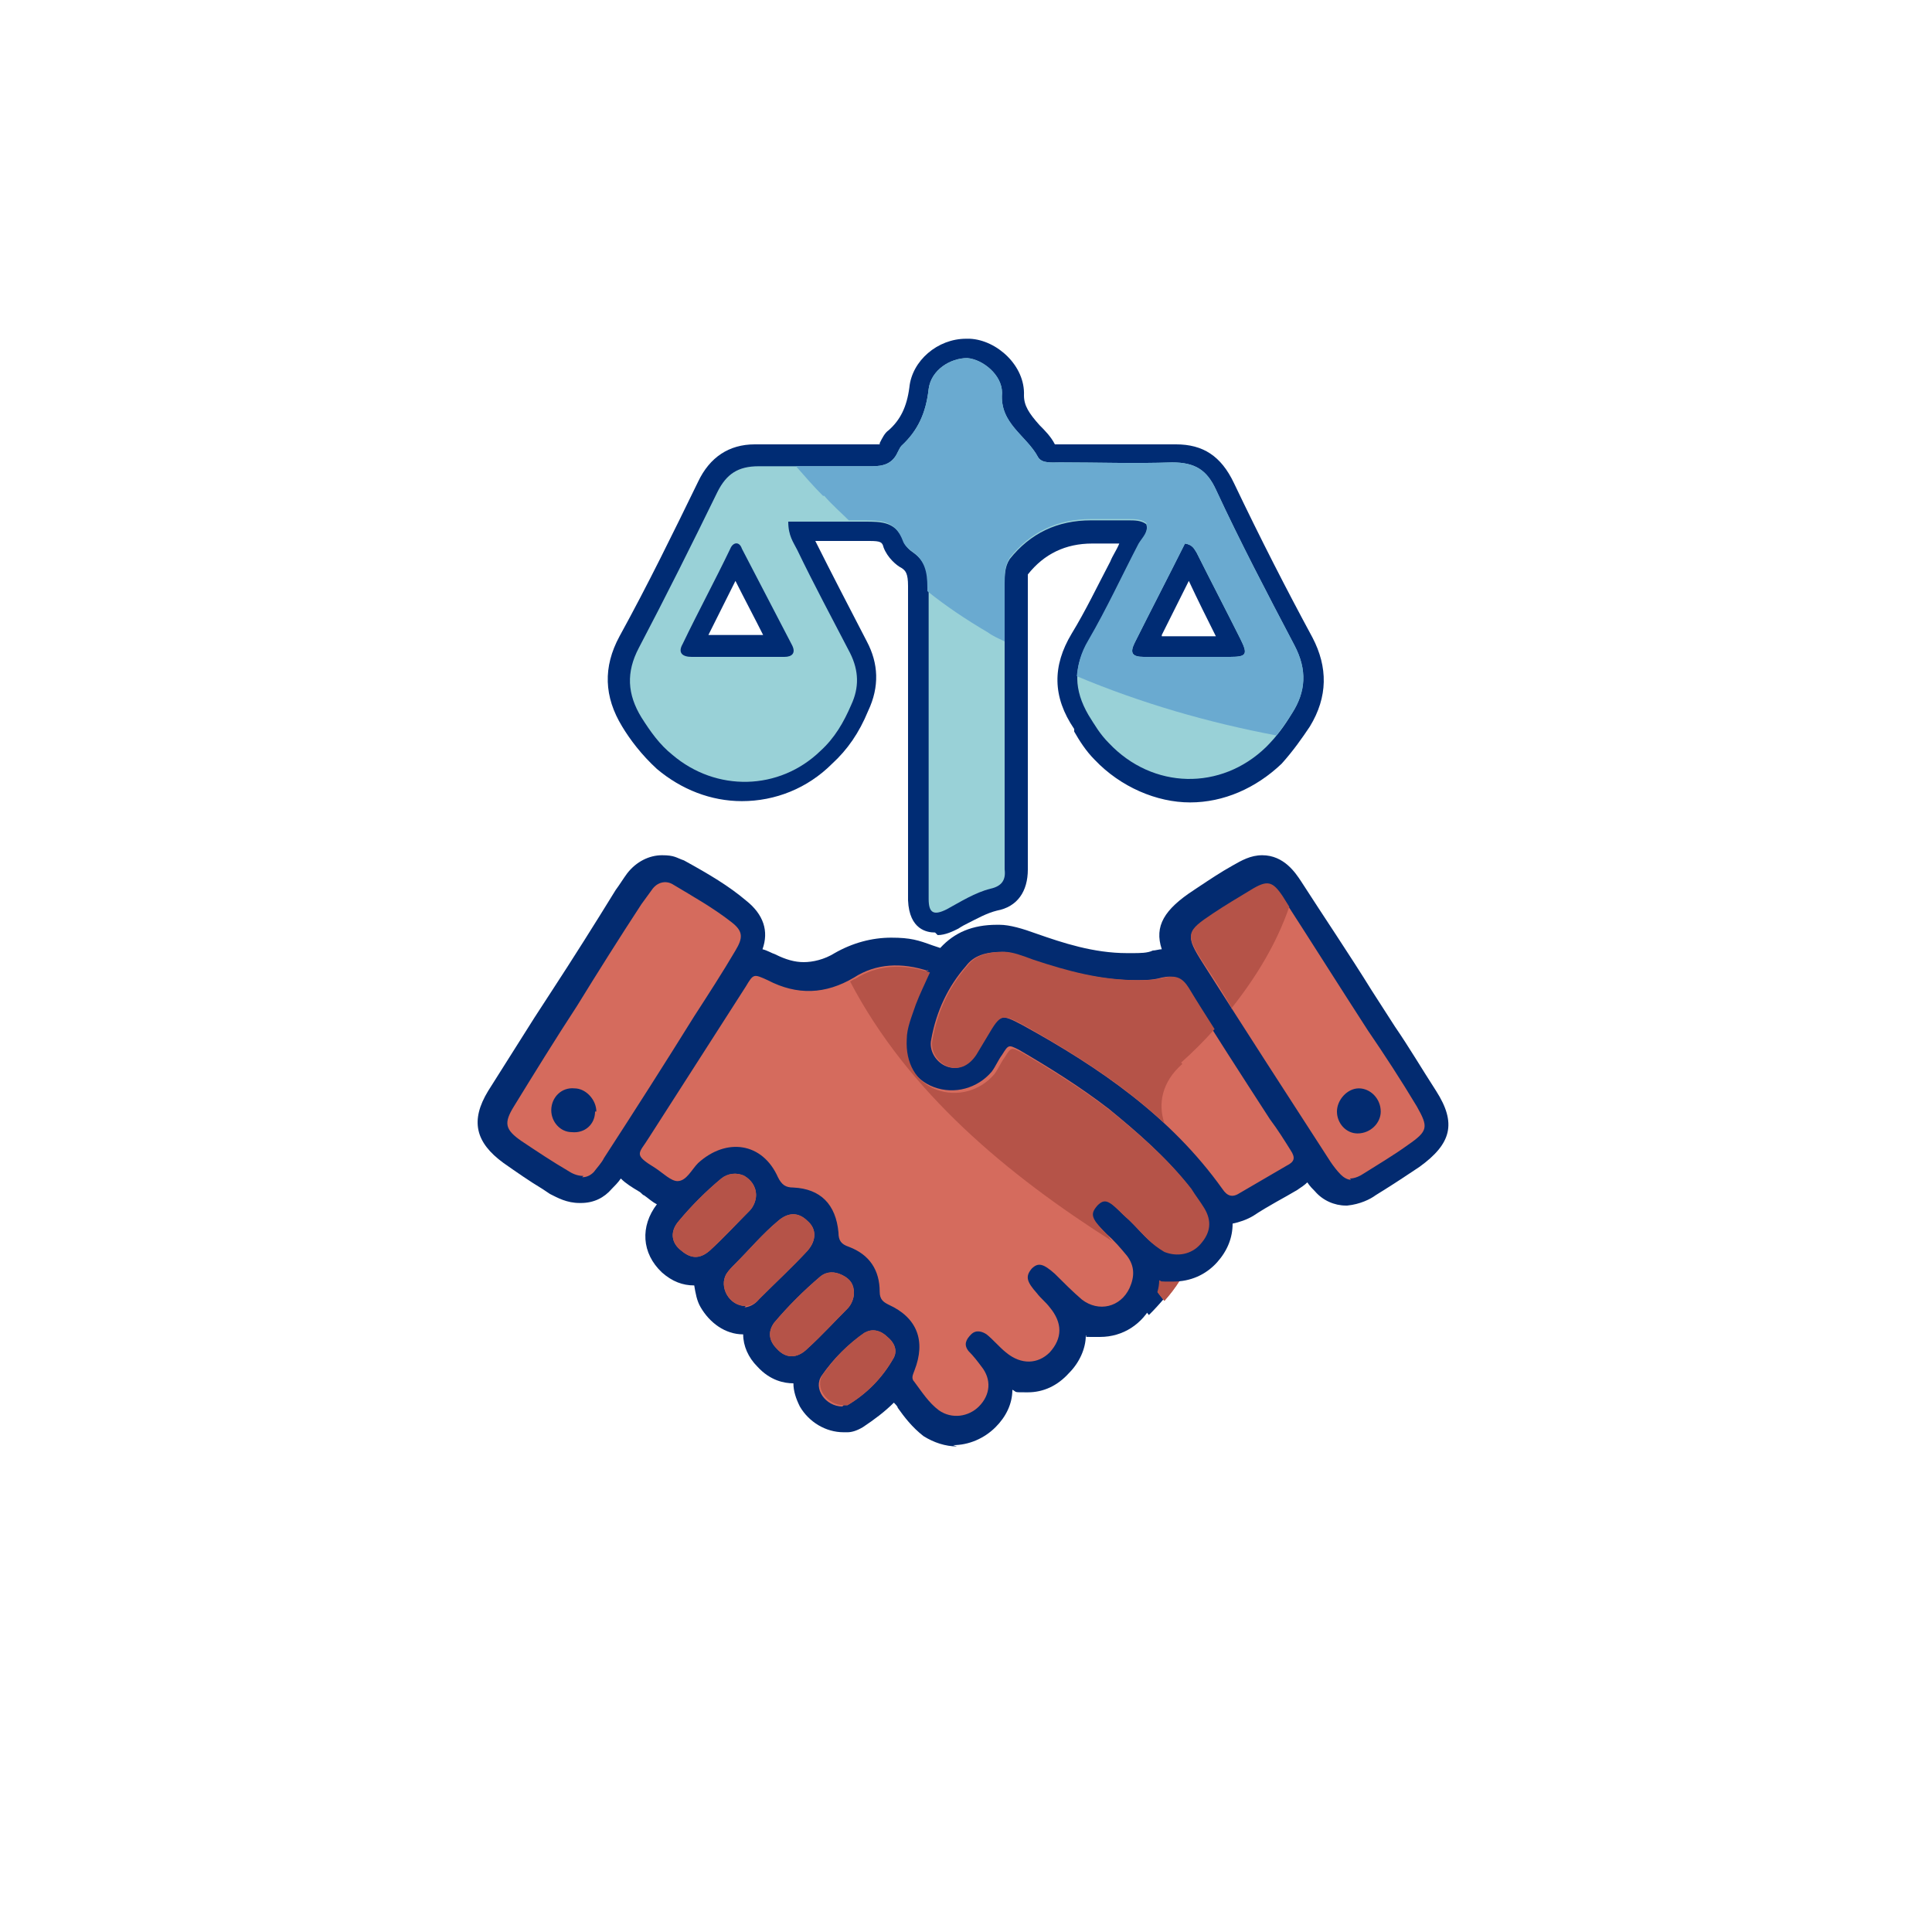
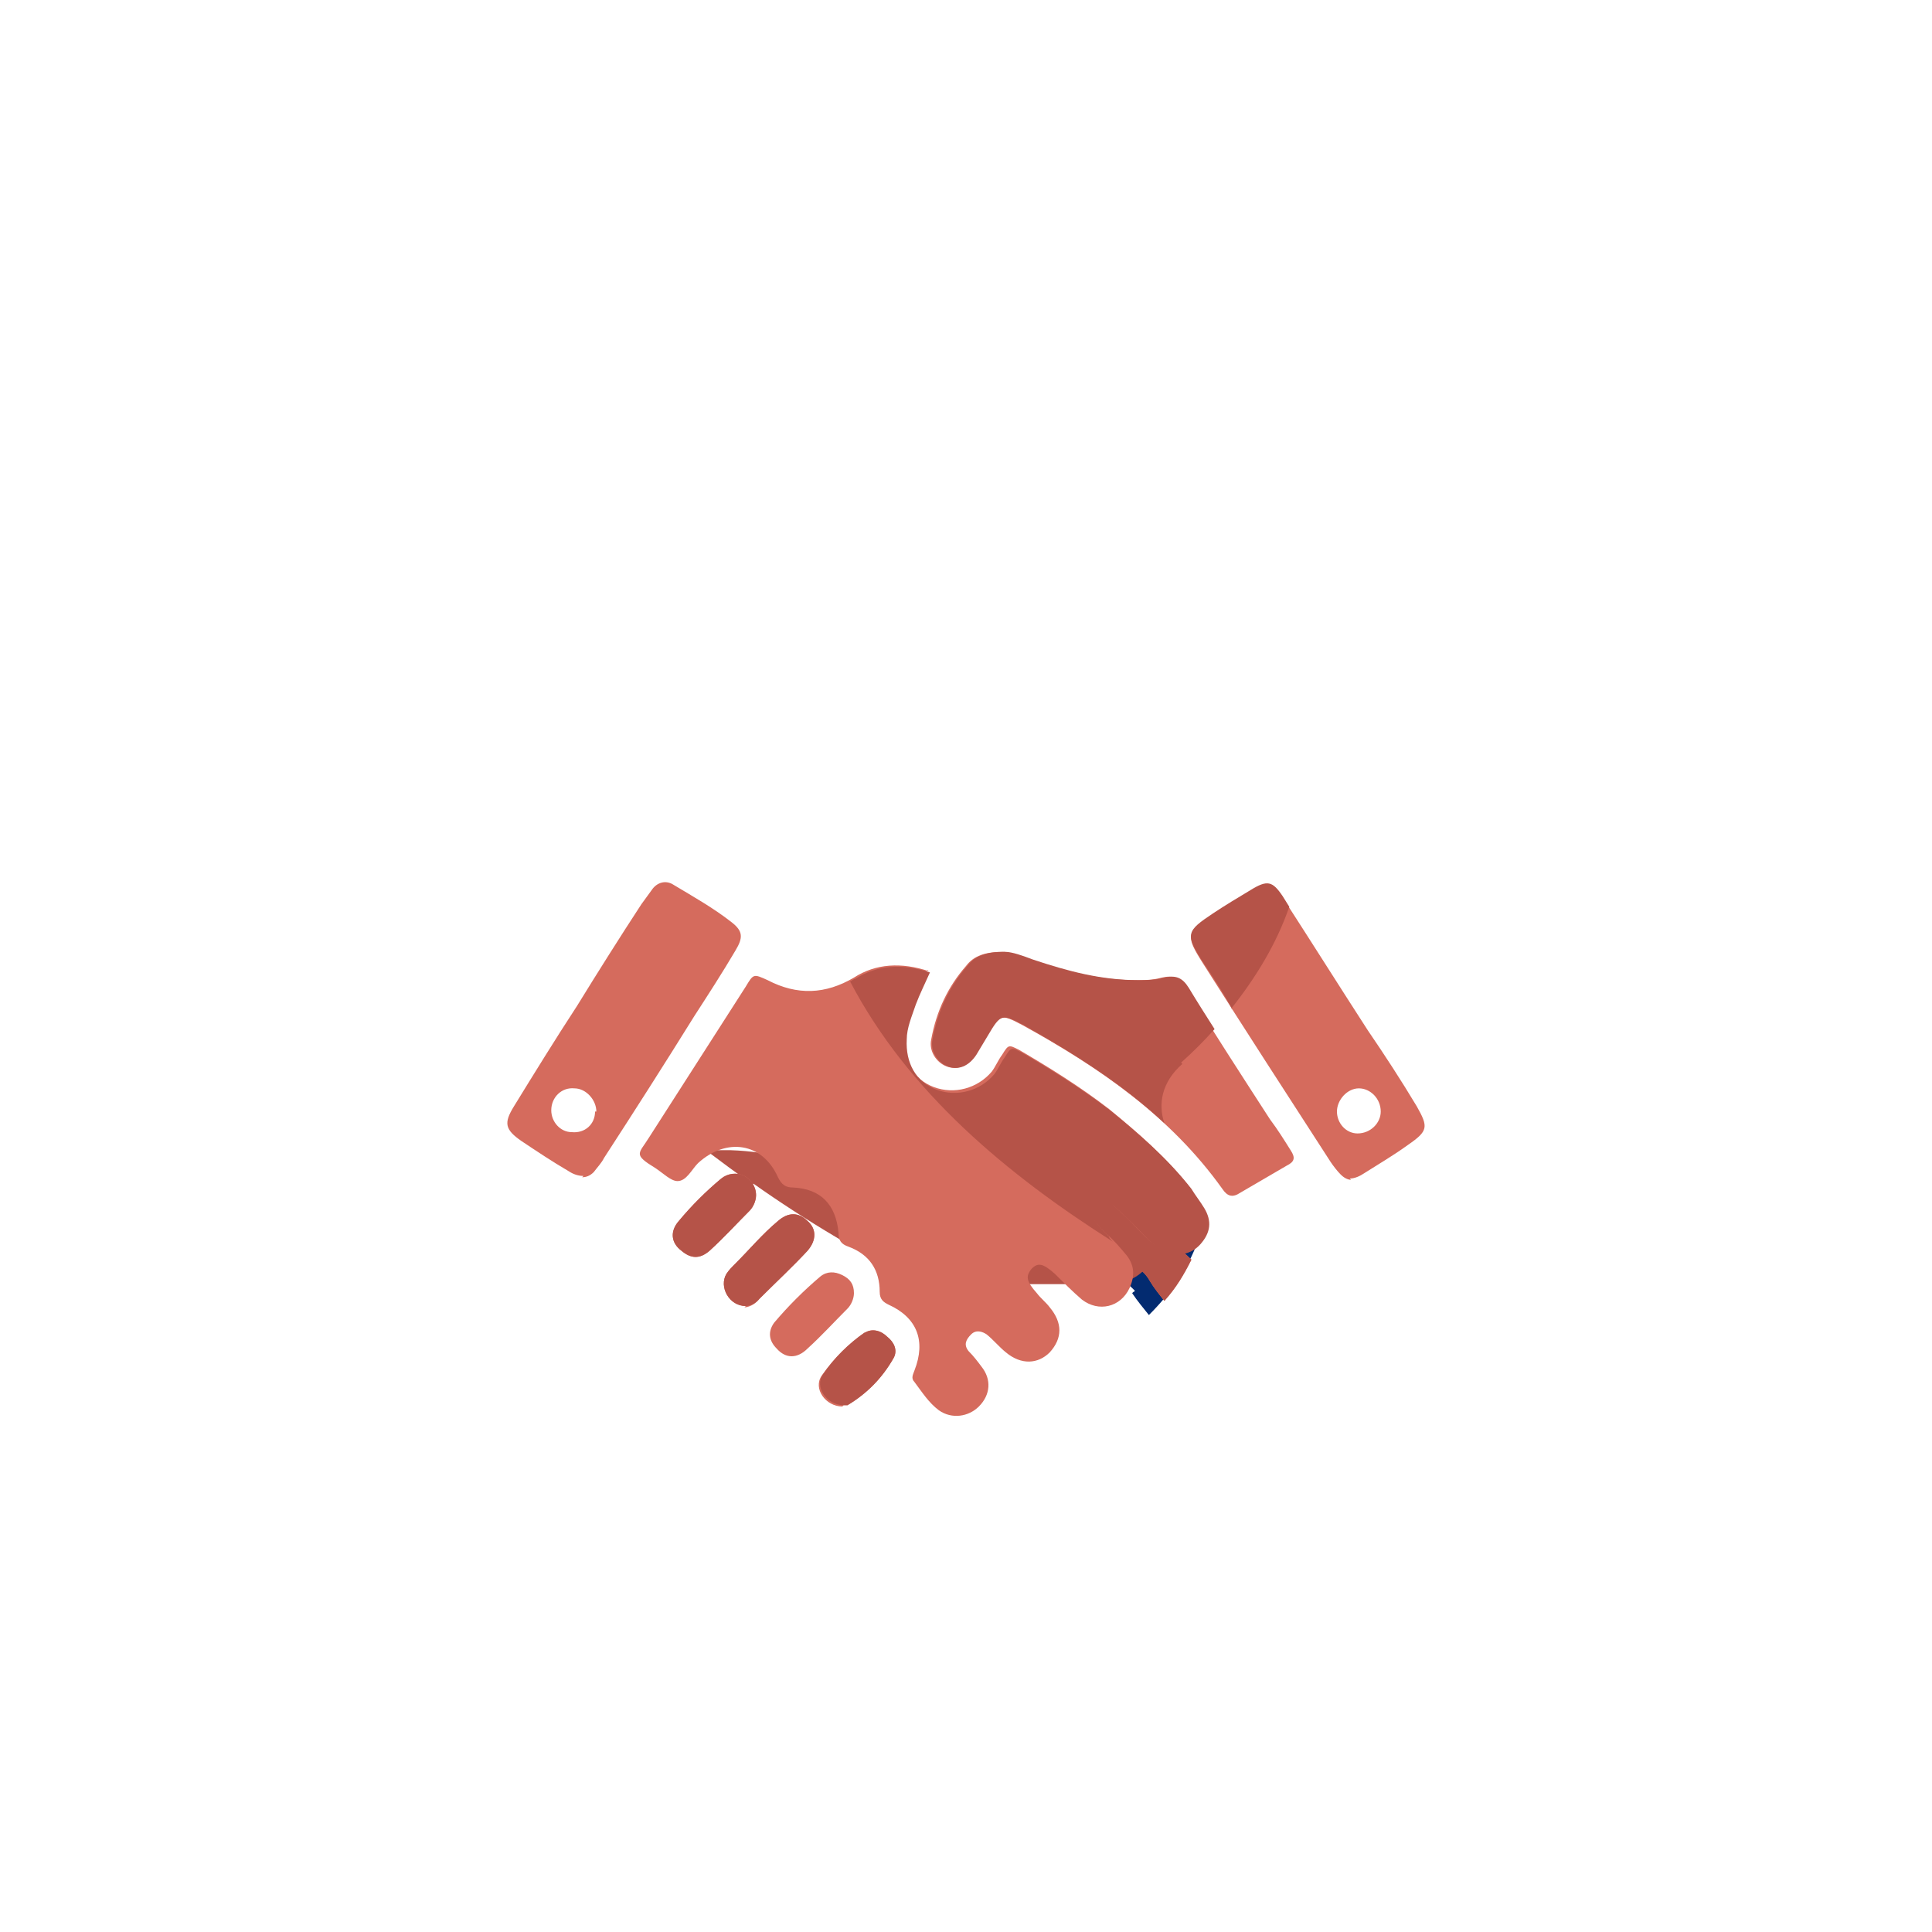
<svg xmlns="http://www.w3.org/2000/svg" id="Layer_1" data-name="Layer 1" version="1.1" viewBox="0 0 150 150">
  <defs>
    <style>
      .cls-1 {
        fill: #d56b5d;
      }

      .cls-1, .cls-2, .cls-3, .cls-4, .cls-5, .cls-6 {
        stroke-width: 0px;
      }

      .cls-2 {
        fill: #b55348;
      }

      .cls-3 {
        fill: #032b70;
      }

      .cls-4 {
        fill: #002c74;
      }

      .cls-5 {
        fill: #6aaad0;
      }

      .cls-6 {
        fill: #99d1d7;
      }
    </style>
  </defs>
  <g>
    <path class="cls-3" d="M87.9,100.4c.4.6.9,1.2,1.3,1.7,1.8-1.8,3.2-3.8,4-6.3-1-.7-1.9-1.5-3.2-1.9-.5-.2-1.1-.3-1.6-.3-.9,0-1.7.2-2.4.7h0c-1.3.7-1.8,1.7-1.6,2.9,0,.9.7,1.9,2.6,2.3.4,0,.7.3,1.1.7h0c0,.1-.1.1-.1.1Z" />
    <path class="cls-1" d="M87.2,98c.9.2,1.6.6,2.1,1.5.3.5.7,1,1.1,1.5.9-1,1.5-2,2.1-3.2-.9-.9-1.8-1.5-3-1.9-.9-.3-1.8-.2-2.6.2-.4.2-1.1.5-1,1.1,0,.5.7.7,1.3.9h-.1Z" />
    <path class="cls-2" d="M87.2,98c.9.2,1.6.6,2.1,1.5.3.5.7,1,1.1,1.5.9-1,1.5-2,2.1-3.2-.9-.9-1.8-1.5-3-1.9-.9-.3-1.8-.2-2.6.2-.4.2-1.1.5-1,1.1,0,.5.7.7,1.3.9h-.1Z" />
  </g>
  <path class="cls-2" d="M58.5,91.9c4.1,2.9,8.5,5.5,13.1,7.8h13.6c.6,0,1.2,0,1.8-.1,1.3-.3,2.2-1.1,2.7-2.4.3-1.4,0-2.7-1.1-3.6-.7-.6-1.7-.9-2.7-.9h-17.9c-1,0-1.7-.2-2.6-.7-2.7-1.8-5.5-2.6-8.7-2.7h-1.9c1.2.9,2.4,1.8,3.7,2.7h-.1Z" />
-   <path class="cls-3" d="M74.3,112.3c-.9,0-1.8-.3-2.6-.8-.9-.7-1.5-1.5-2-2.2,0-.1-.2-.3-.3-.4-.7.7-1.5,1.3-2.4,1.9-.5.3-.9.4-1.2.4h0s-.3,0-.3,0c-1.4,0-2.7-.8-3.4-2-.3-.6-.5-1.2-.5-1.8h0c-.7,0-1.8-.2-2.8-1.3-.7-.7-1.1-1.6-1.1-2.5-1.4,0-2.6-.9-3.3-2.1-.3-.5-.4-1.1-.5-1.7,0,0,0,0,0,0-.9,0-1.7-.3-2.5-1-1.6-1.5-1.7-3.6-.4-5.3,0,0,0,0,0,0-.4-.2-.7-.5-1-.7-.1,0-.2-.2-.4-.3-.5-.3-1-.6-1.4-1-.2.3-.5.6-.7.8-.6.7-1.4,1.1-2.4,1.1h-.1c-1,0-1.7-.4-2.3-.7l-.6-.4c-1-.6-2-1.3-3-2-2.2-1.6-2.6-3.3-1.2-5.6,1.2-1.9,2.4-3.8,3.6-5.7l1.3-2c1.7-2.6,3.4-5.3,5-7.9.3-.4.6-.9.9-1.3.7-.9,1.7-1.4,2.7-1.4s1.1.2,1.7.4c2,1.1,3.5,2,4.8,3.1,1.4,1.1,1.8,2.4,1.3,3.8.4.1.7.3,1,.4.8.4,1.5.6,2.2.6s1.6-.2,2.4-.7c1.4-.8,2.9-1.2,4.4-1.2s2.1.2,3.2.6l.6.2s0,0,0,0c1.1-1.2,2.5-1.8,4.4-1.8h.2c.8,0,1.8.3,2.9.7,2,.7,4.4,1.5,7,1.5s.3,0,.4,0c.6,0,1.2,0,1.6-.2.2,0,.5-.1.7-.1-.6-1.8.2-3.1,2.5-4.6l.3-.2c.9-.6,1.8-1.2,2.7-1.7.7-.4,1.4-.8,2.3-.8,1.7,0,2.6,1.4,3,2,1.8,2.8,3.7,5.6,5.5,8.5l1.8,2.8c1.1,1.6,2.1,3.3,3.2,5,1.6,2.5,1.2,4.1-1.3,5.9-.9.6-1.8,1.2-2.6,1.7l-.8.5c-.4.3-1.2.7-2.2.8h-.1c-.9,0-1.8-.4-2.4-1.1-.2-.2-.4-.4-.6-.7-.2.2-.5.4-.8.6-1,.6-2.2,1.2-3.4,2-.5.3-1.1.5-1.6.6,0,1.1-.4,2.1-1.2,3-.9,1-2.1,1.5-3.4,1.5s-.8,0-1.1-.1c0,.6-.2,1.2-.5,1.8-.8,1.6-2.3,2.6-4.1,2.6s-.8,0-1.1-.1c0,1-.5,2.1-1.3,2.9-.9,1-2,1.5-3.2,1.5s-.8,0-1.2-.2c0,1.1-.5,2.1-1.3,2.9-.9.9-2.1,1.4-3.3,1.4Z" />
  <path class="cls-1" d="M72.1,75.4c-2.1-.7-4.1-.6-5.8.5-2.2,1.3-4.4,1.4-6.7.2-1.1-.5-1.1-.5-1.7.5-2.5,3.9-5,7.8-7.5,11.7-.8,1.3-1.3,1.3.5,2.4.6.4,1.2,1,1.7,1,.7,0,1.1-.9,1.6-1.4,2.2-2,5-1.6,6.2,1.1.3.6.6.8,1.2.8,2.1.1,3.3,1.3,3.5,3.5,0,.6.2.9.8,1.1,1.6.6,2.4,1.8,2.4,3.5,0,.6.3.8.7,1,2.2,1,2.9,2.8,2,5.1-.1.3-.3.6,0,.9.6.8,1.1,1.6,1.9,2.2,1,.7,2.3.5,3.1-.3.9-.9,1-2.1.2-3.1-.3-.4-.6-.8-1-1.2-.4-.5-.2-.9.2-1.3.4-.4.9-.2,1.2,0,.5.4,1,1,1.5,1.4,1.2,1,2.5.9,3.4,0,1-1.1,1-2.3,0-3.5-.3-.4-.7-.7-1-1.1-.8-.9-.9-1.3-.4-1.9.5-.5.9-.4,1.8.4.7.7,1.4,1.4,2.1,2,1.3,1,3,.6,3.7-.9.4-.9.4-1.7-.2-2.5-.5-.6-1-1.2-1.6-1.7-1.4-1.4-1.5-1.7-.9-2.4.6-.6.9-.4,2.2.9.6.5,1.1,1.1,1.7,1.7.4.4.8.7,1.3,1,1,.4,2.1.2,2.8-.6.8-.9.9-1.8.3-2.8-.3-.5-.7-1-1-1.5-1.8-2.3-4-4.2-6.2-6-2.2-1.7-4.6-3.2-7-4.6-.8-.4-.8-.4-1.3.4-.3.4-.5.9-.8,1.3-1.1,1.3-2.9,1.8-4.5,1.2-1.6-.6-2.4-2.1-2.3-3.9,0-.9.4-1.8.7-2.7.3-.8.7-1.6,1.1-2.5ZM77.9,73.9c-1.4,0-2.3.3-2.9,1.1-1.4,1.6-2.3,3.5-2.7,5.7-.2.9.4,1.8,1.2,2.1.8.3,1.6,0,2.2-.9.3-.5.6-1,.9-1.5,1-1.7,1.1-1.7,2.8-.8,6,3.3,11.5,7.1,15.5,12.7.4.6.8.7,1.4.3,1.2-.7,2.4-1.4,3.6-2.1.6-.3.7-.6.3-1.2-.5-.8-1-1.6-1.6-2.4-2.2-3.4-4.4-6.8-6.5-10.2-.5-.8-1-1-1.9-.8-.7.2-1.4.2-2,.2-2.9,0-5.5-.7-8.2-1.6-.8-.3-1.6-.6-2.2-.6ZM104.8,91.5c.4,0,.8-.2,1.1-.4,1.1-.7,2.3-1.4,3.4-2.2,1.6-1.1,1.6-1.4.7-3-1.2-2-2.5-4-3.8-5.9-2.2-3.4-4.4-6.9-6.6-10.3-.8-1.2-1.2-1.3-2.5-.5-1,.6-2,1.2-2.9,1.8-2.1,1.4-2.2,1.6-.8,3.8,3.3,5.2,6.6,10.3,9.9,15.4.2.3.5.7.8,1,.2.2.5.4.8.4ZM45.2,91.4c.3,0,.6-.1.9-.4.3-.4.6-.7.8-1.1,2.4-3.7,4.7-7.3,7-11,1.1-1.7,2.2-3.4,3.2-5.1.6-1,.6-1.5-.3-2.2-1.4-1.1-3-2-4.5-2.9-.6-.4-1.3-.2-1.7.4-.3.4-.5.7-.8,1.1-1.7,2.6-3.4,5.3-5,7.9-1.7,2.6-3.3,5.2-4.9,7.8-.8,1.3-.7,1.8.6,2.7,1.2.8,2.4,1.6,3.6,2.3.3.2.7.4,1.2.4ZM57.8,101.5c.3,0,.8-.2,1.1-.6,1.3-1.3,2.6-2.5,3.8-3.8.7-.8.7-1.7,0-2.3-.7-.7-1.5-.7-2.3,0-1.2,1-2.2,2.2-3.3,3.3-.3.3-.5.5-.7.8-.6,1,.2,2.5,1.5,2.5ZM66.3,100.4c0-.7-.3-1.1-.9-1.4-.6-.3-1.2-.3-1.7.1-1.3,1.1-2.5,2.3-3.6,3.6-.5.7-.4,1.4.2,2,.7.8,1.6.8,2.4,0,1.1-1,2.1-2.1,3.1-3.1.3-.3.5-.8.5-1.2ZM58.7,92.8c0-.7-.4-1.2-.9-1.5-.6-.3-1.3-.2-1.8.2-1.2,1-2.3,2.1-3.3,3.3-.7.8-.6,1.7.2,2.3.7.6,1.4.7,2.2,0,1.1-1,2.1-2.1,3.1-3.1.3-.3.5-.8.5-1.2ZM65.5,109.1c0,0,.2,0,.3,0,1.5-.9,2.7-2.1,3.6-3.7.3-.6,0-1.2-.5-1.6-.5-.5-1.2-.7-1.8-.3-1.3.9-2.4,2-3.3,3.3-.7,1,.3,2.4,1.6,2.4ZM107.2,86.3c0,.9-.8,1.7-1.8,1.7-.9,0-1.6-.8-1.6-1.7,0-.9.8-1.8,1.7-1.8.9,0,1.7.8,1.7,1.8ZM46.2,86.3c0,1-.8,1.7-1.8,1.6-.9,0-1.6-.8-1.6-1.7,0-1,.8-1.8,1.8-1.7.9,0,1.7.9,1.7,1.8Z" />
  <path class="cls-2" d="M95.6,78.3c1.9-2.4,3.5-5,4.5-7.9-.2-.3-.3-.5-.5-.8-.8-1.2-1.2-1.3-2.5-.5-1,.6-2,1.2-2.9,1.8-2.1,1.4-2.2,1.6-.8,3.8.8,1.2,1.6,2.4,2.3,3.7Z" />
  <path class="cls-2" d="M58.2,94c.3-.3.5-.8.5-1.2,0-.7-.4-1.2-.9-1.5-.6-.3-1.3-.2-1.8.2-1.2,1-2.3,2.1-3.3,3.3-.7.8-.6,1.7.2,2.3.7.6,1.4.7,2.2,0,1.1-1,2.1-2.1,3.1-3.1Z" />
  <path class="cls-2" d="M86.3,96.3c0,0-.2-.2-.2-.3-1.4-1.4-1.5-1.7-.9-2.4.6-.6.9-.4,2.2.9.6.5,1.1,1.1,1.7,1.7.4.4.8.7,1.3,1,1,.4,2.1.2,2.8-.6.8-.9.9-1.8.3-2.8-.3-.5-.7-1-1-1.5-1.8-2.3-4-4.2-6.2-6-2.2-1.7-4.6-3.2-7-4.6-.8-.4-.8-.4-1.3.4-.3.4-.5.9-.8,1.3-1.1,1.3-2.9,1.8-4.5,1.2-1.6-.6-2.4-2.1-2.3-3.9,0-.9.4-1.8.7-2.7.3-.8.7-1.6,1.1-2.5-2.1-.7-4.1-.6-5.8.5-.1,0-.2.1-.4.2,4.5,8.6,12.2,15,20.4,20.2Z" />
-   <path class="cls-2" d="M65.8,101.6c.3-.3.5-.8.5-1.2,0-.7-.3-1.1-.9-1.4-.6-.3-1.2-.3-1.7.1-1.3,1.1-2.5,2.3-3.6,3.6-.5.7-.4,1.4.2,2,.7.8,1.6.8,2.4,0,1.1-1,2.1-2.1,3.1-3.1Z" />
-   <path class="cls-2" d="M67.2,103.4c-1.3.9-2.4,2-3.3,3.3-.7,1,.3,2.4,1.6,2.4,0,0,.2,0,.3,0,1.5-.9,2.7-2.1,3.6-3.7.3-.6,0-1.2-.5-1.6-.5-.5-1.2-.7-1.8-.3Z" />
+   <path class="cls-2" d="M67.2,103.4c-1.3.9-2.4,2-3.3,3.3-.7,1,.3,2.4,1.6,2.4,0,0,.2,0,.3,0,1.5-.9,2.7-2.1,3.6-3.7.3-.6,0-1.2-.5-1.6-.5-.5-1.2-.7-1.8-.3" />
  <path class="cls-2" d="M91.7,82.5c.9-.8,1.8-1.7,2.6-2.6-.7-1.1-1.4-2.2-2-3.2-.5-.8-1-1-1.9-.8-.7.2-1.4.2-2,.2-2.9,0-5.5-.7-8.2-1.6-.8-.3-1.6-.6-2.2-.6-1.4,0-2.3.3-2.9,1.1-1.4,1.6-2.3,3.5-2.7,5.7-.2.9.4,1.8,1.2,2.1.8.3,1.6,0,2.2-.9.3-.5.6-1,.9-1.5,1-1.7,1.1-1.7,2.8-.8,3.9,2.2,7.7,4.6,10.9,7.6-.5-1.5-.2-3.2,1.4-4.6Z" />
  <path class="cls-2" d="M62.7,97.1c.7-.8.7-1.7,0-2.3-.7-.7-1.5-.7-2.3,0-1.2,1-2.2,2.2-3.3,3.3-.3.3-.5.5-.7.8-.6,1,.2,2.5,1.5,2.5.3,0,.8-.2,1.1-.6,1.3-1.3,2.6-2.5,3.8-3.8Z" />
-   <path class="cls-4" d="M72.6,72.4c-.6,0-2-.2-2.1-2.5,0-.7,0-1.3,0-2v-5.3c0-5.7,0-11.4,0-17.1,0-1-.2-1.2-.5-1.4-.4-.2-1.1-.8-1.4-1.6-.1-.4-.2-.5-1.1-.5s-.2,0-.4,0c-.8,0-1.6,0-2.4,0s-.9,0-1.4,0c1.2,2.4,2.6,5.1,4,7.8.9,1.7,1,3.5.1,5.4-.7,1.7-1.6,3-2.8,4.1-1.9,1.9-4.4,2.9-7,2.9h0c-2.4,0-4.7-.9-6.6-2.5-1.2-1.1-2.1-2.3-2.7-3.3-1.4-2.3-1.5-4.6-.2-7,2.2-4,4.2-8.1,6.1-12,.9-1.9,2.4-2.9,4.4-2.9s.2,0,.3,0c1,0,2.1,0,3.1,0s1.4,0,2.2,0c.7,0,1.5,0,2.2,0s1.4,0,1.4,0c.3,0,.5,0,.5,0,0,0,0,0,0-.1.2-.4.4-.8.7-1,.9-.8,1.4-1.8,1.6-3.3.2-2.1,2.2-3.8,4.4-3.8s.2,0,.3,0c2.1.1,4.3,2.1,4.2,4.4,0,.8.4,1.4,1.2,2.3.4.4.9.9,1.2,1.5h.5c.8,0,1.5,0,2.2,0,1,0,2.1,0,3.1,0s2.3,0,3.3,0c.1,0,.2,0,.3,0,2.1,0,3.5.9,4.5,3,2.1,4.4,4.1,8.3,6.1,12,1.2,2.3,1.2,4.6-.2,6.9-.6.9-1.3,1.9-2.2,2.9-2,1.9-4.5,3-7.1,3s-5.4-1.2-7.4-3.3c-.7-.7-1.2-1.5-1.6-2.2v-.2c-1.7-2.5-1.7-4.9-.2-7.4,1.1-1.8,2-3.7,3-5.6.2-.5.5-.9.7-1.4-.4,0-2.1,0-2.1,0q-3.1,0-5,2.4c0,0,0,.4,0,.6v21.2s0,.4,0,.4c0,.2,0,.5,0,.7,0,1.7-.8,2.9-2.4,3.2-.8.2-1.5.6-2.3,1-.2.1-.4.2-.7.4-.4.2-1,.5-1.6.5ZM90.2,49.4c1,0,2,0,2.9,0s.9,0,1.3,0c-.7-1.4-1.4-2.8-2.1-4.3-.7,1.4-1.4,2.8-2.1,4.2ZM59.3,49.4c-.7-1.4-1.5-2.9-2.2-4.3-.7,1.4-1.4,2.8-2.1,4.2,0,0,3.8,0,3.8,0h0s.5,0,.5,0Z" />
-   <path class="cls-6" d="M61.1,40.5c2,0,4,0,6,0,1.4,0,2.5,0,3.1,1.6.1.3.4.6.7.8,1,.7,1.2,1.6,1.2,2.8,0,7.3,0,14.6,0,21.8,0,.8,0,1.6,0,2.3,0,1.1.4,1.3,1.4.8,1.1-.6,2.2-1.3,3.4-1.6.9-.2,1.2-.7,1.1-1.5,0-.4,0-.8,0-1.3,0-7,0-14,0-20.9,0-.6,0-1.3.4-1.9q2.4-3,6.3-3c1,0,1.9,0,2.9,0,.5,0,1,0,1.4.3.2.7-.3,1.1-.6,1.6-1.3,2.5-2.5,5.1-3.9,7.5-1.2,2-1.1,3.8,0,5.7.5.8.9,1.5,1.6,2.2,3.4,3.6,8.7,3.7,12.2.3.8-.8,1.4-1.6,2-2.6,1.1-1.7,1.2-3.4.2-5.3-2.1-4-4.2-8-6.1-12.1-.7-1.5-1.6-2.1-3.4-2.1-2.9.1-5.8,0-8.7,0-.6,0-1.4.1-1.7-.4-.9-1.7-3-2.6-2.8-5,0-1.4-1.5-2.6-2.7-2.7-1.3,0-2.8.9-3,2.4-.2,1.8-.8,3.2-2.1,4.4-.1.1-.2.3-.3.5-.4.9-1.1,1.1-2,1.1-2.9,0-5.9,0-8.8,0-1.6,0-2.5.6-3.2,2-2,4.1-4,8.1-6.1,12.1-1,1.9-.9,3.6.2,5.4.7,1.1,1.4,2.1,2.4,2.9,3.4,2.9,8.3,2.8,11.5-.3,1.1-1,1.8-2.2,2.4-3.6.6-1.3.6-2.6-.1-4-1.4-2.7-2.8-5.3-4.1-8-.3-.6-.7-1.1-.7-2.2ZM57.3,51c-1.2,0-2.4,0-3.6,0-.7,0-1.1-.3-.7-1,1.2-2.5,2.5-4.9,3.7-7.4.2-.5.7-.6.9,0,1.3,2.5,2.6,5,3.9,7.5.3.6,0,.9-.6.9-1.2,0-2.4,0-3.6,0,0,0,0,0,0,0ZM92,42.2c.6.1.7.4.9.7,1.1,2.2,2.3,4.5,3.4,6.7.6,1.2.5,1.4-.8,1.4-2.2,0-4.4,0-6.7,0-.9,0-1.1-.3-.7-1.1,1.3-2.6,2.6-5.1,3.9-7.7Z" />
-   <path class="cls-5" d="M64,38.5c.6.7,1.3,1.3,1.9,1.9.4,0,.7,0,1.1,0,1.4,0,2.5,0,3.1,1.6.1.3.4.6.7.8,1,.7,1.2,1.6,1.2,2.8,0,0,0,.2,0,.3,1.5,1.2,3,2.2,4.7,3.2.4.3.9.5,1.3.7,0-1.5,0-3.1,0-4.6,0-.6,0-1.3.4-1.9q2.4-3,6.3-3c1,0,1.9,0,2.9,0,.5,0,1,0,1.4.3.2.7-.3,1.1-.6,1.6-1.3,2.5-2.5,5.1-3.9,7.5-.6,1-.8,1.9-.9,2.8,5,2.1,10.2,3.6,15.5,4.6.4-.5.8-1.1,1.2-1.7,1.1-1.7,1.2-3.4.2-5.3-2.1-4-4.2-8-6.1-12.1-.7-1.5-1.6-2.1-3.4-2.1-2.9.1-5.8,0-8.7,0-.6,0-1.4.1-1.7-.4-.9-1.7-3-2.6-2.8-5,0-1.4-1.5-2.6-2.7-2.7-1.3,0-2.8.9-3,2.4-.2,1.8-.8,3.2-2.1,4.4-.1.1-.2.3-.3.5-.4.9-1.1,1.1-2,1.1-2,0-3.9,0-5.9,0,.7.8,1.4,1.6,2.1,2.3ZM92,42.2c.6.1.7.4.9.7,1.1,2.2,2.3,4.5,3.4,6.7.6,1.2.5,1.4-.8,1.4-2.2,0-4.4,0-6.7,0-.9,0-1.1-.3-.7-1.1,1.3-2.6,2.6-5.1,3.9-7.7Z" />
</svg>